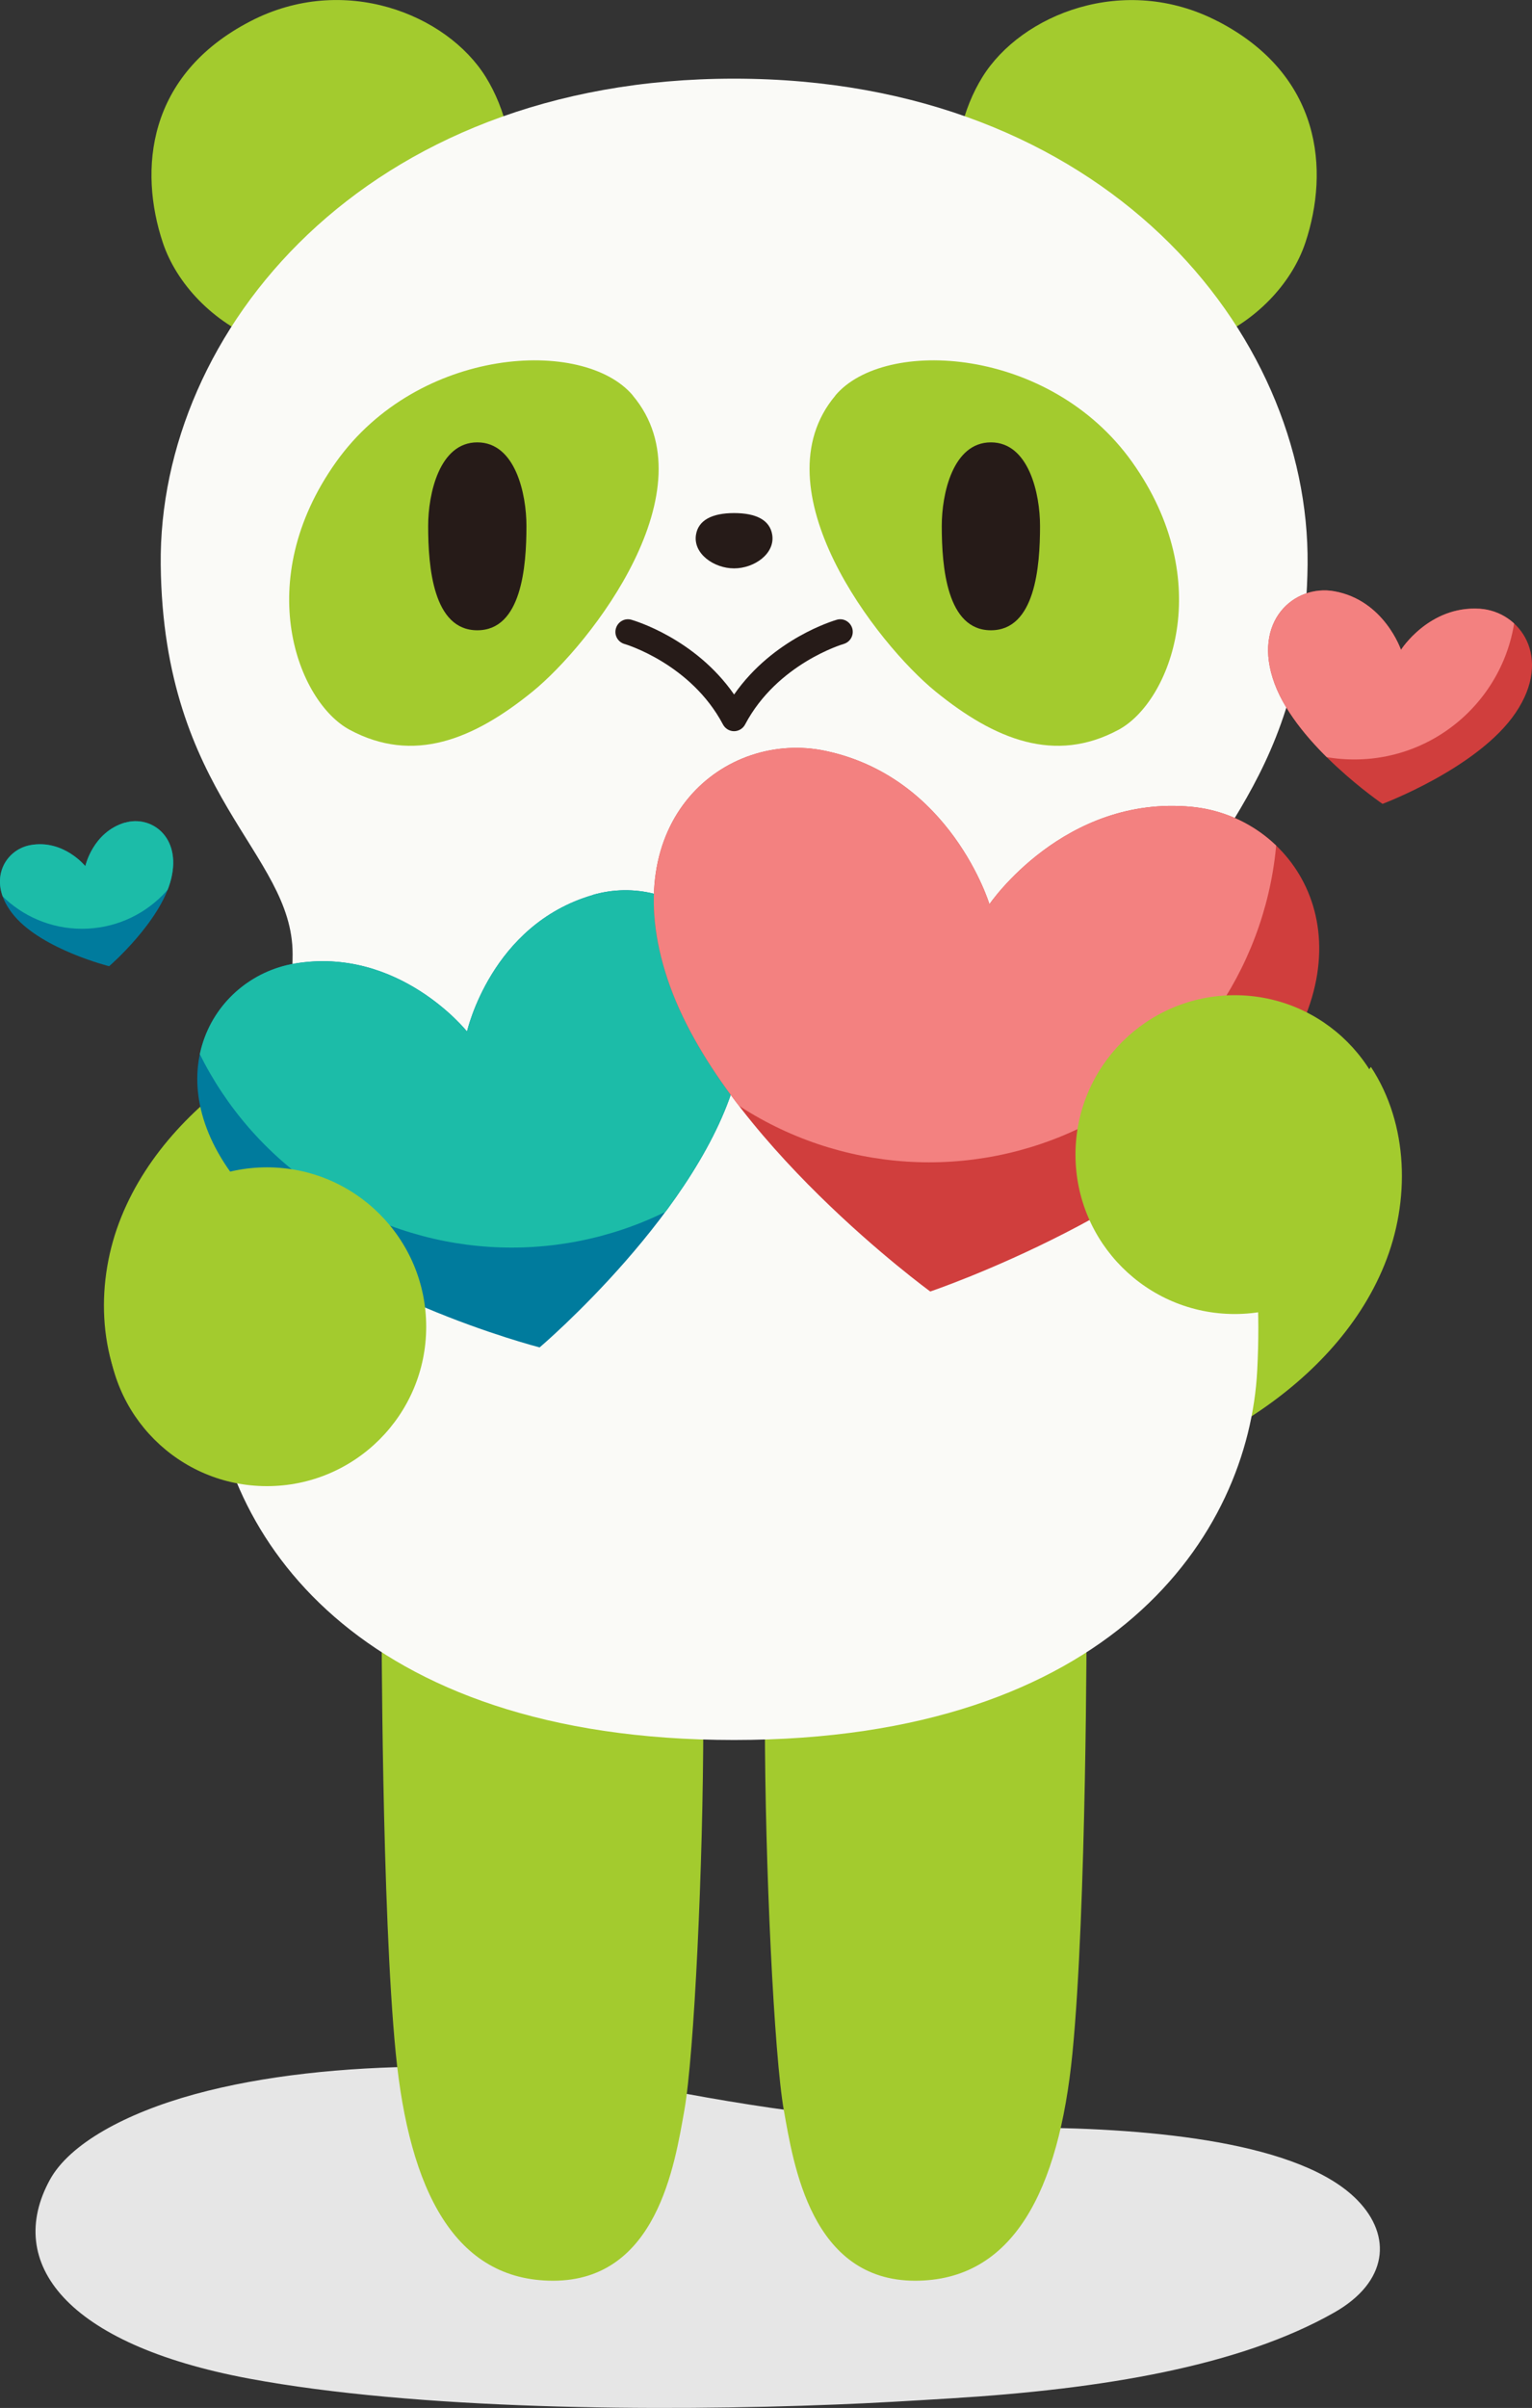
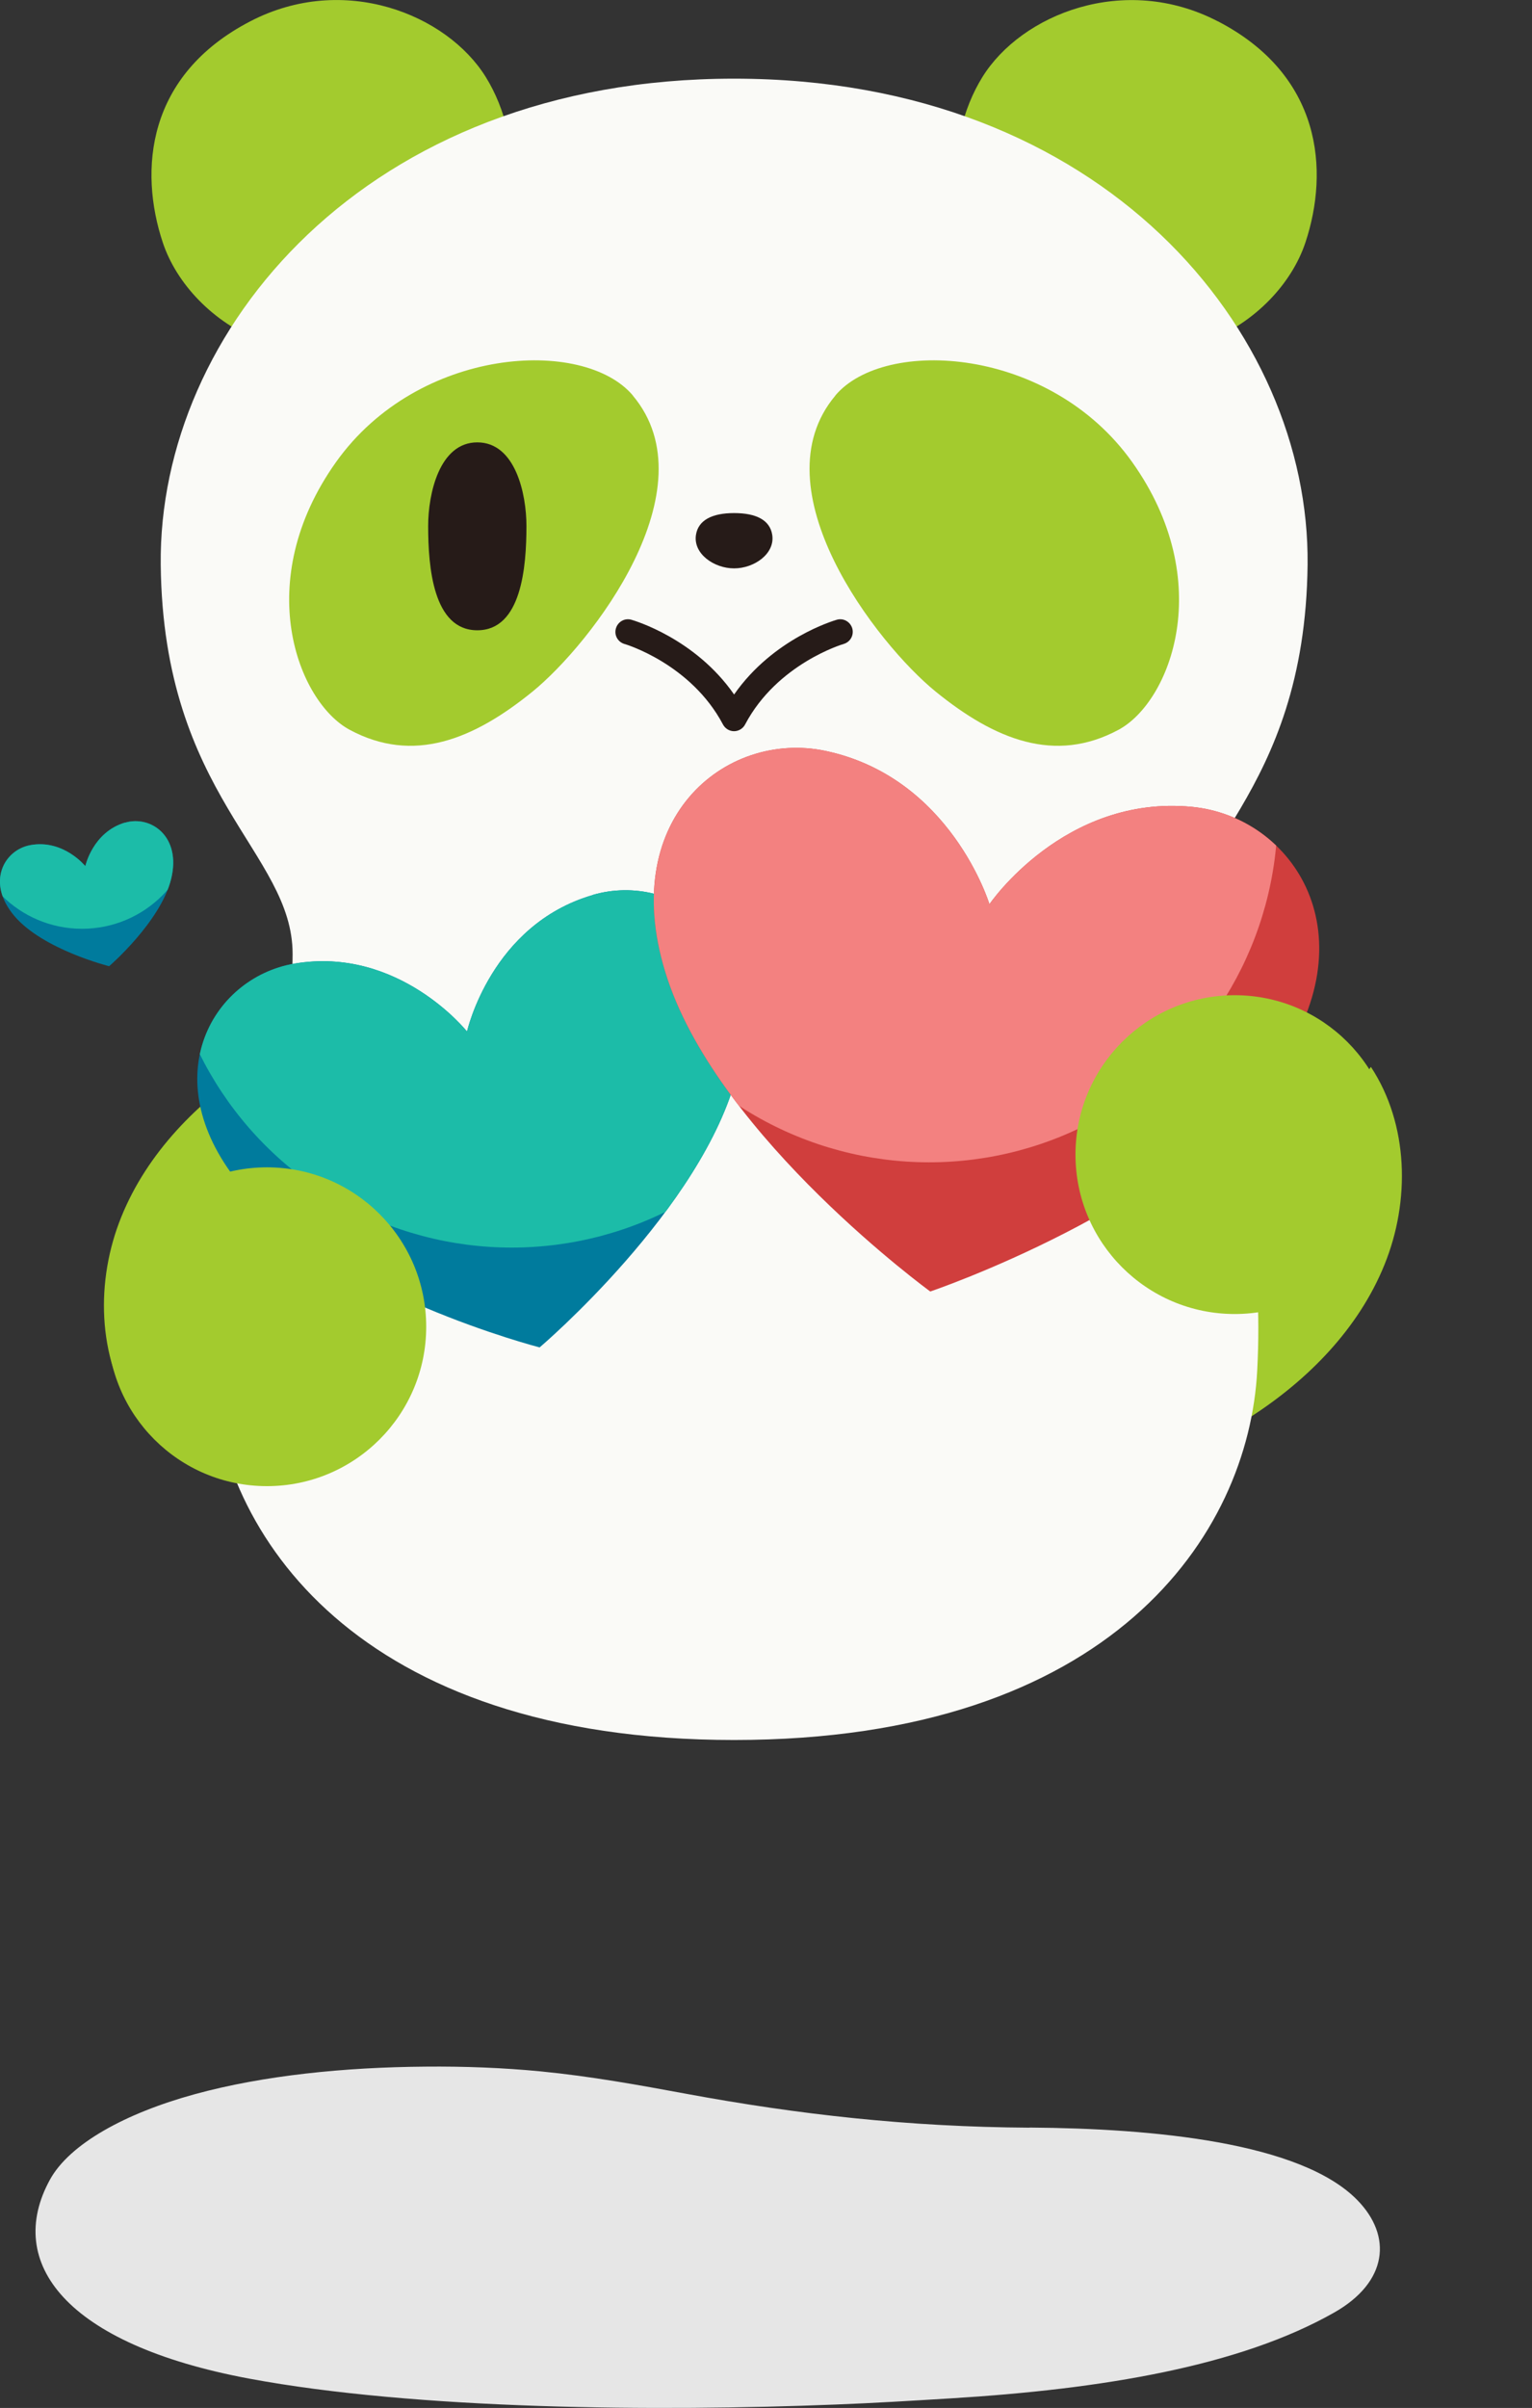
<svg xmlns="http://www.w3.org/2000/svg" viewBox="0 0 125.34 196.83">
  <rect x="0" y="0" width="125.34" height="196.83" fill="#333333" stroke="none" />
  <defs>
    <style>.cls-1{fill:#007b9d;}.cls-2{fill:#e6e6e6;mix-blend-mode:multiply;}.cls-3{fill:#f38180;}.cls-4{fill:none;}.cls-5{fill:#c2d85b;}.cls-6{clip-path:url(#clippath-1);}.cls-7{isolation:isolate;}.cls-8{fill:#a3cb2e;}.cls-9{clip-path:url(#clippath-3);}.cls-10{fill:#d03e3d;}.cls-11{fill:#fafaf7;}.cls-12{fill:#1cbca8;}.cls-13{fill:#261b18;}.cls-14{clip-path:url(#clippath-2);}.cls-15{clip-path:url(#clippath);}</style>
    <clipPath id="clippath">
      <path class="cls-4" d="M48.5,73.16c-8.34,2.42-10.29,11.16-10.29,11.16,0,0-5.58-7.01-14.14-5.55-6.81,1.17-11.58,9.58-4.24,18.29,7.34,8.71,24.32,13.08,24.32,13.08,0,0,13.37-11.35,16.16-22.39,2.79-11.04-5.17-16.53-11.81-14.6Z" />
    </clipPath>
    <clipPath id="clippath-1">
      <path class="cls-4" d="M97.49,65.95c-10.45-.99-16.54,7.96-16.54,7.96,0,0-3.14-10.36-13.41-12.53-8.18-1.73-17.28,5.61-12.92,18.66,4.36,13.06,21.49,25.53,21.49,25.53,0,0,20.08-6.79,28.14-17.95,8.06-11.16,1.56-20.88-6.76-21.67Z" />
    </clipPath>
    <clipPath id="clippath-2">
-       <path class="cls-4" d="M121.06,49.76c-4.15-.26-6.44,3.36-6.44,3.36,0,0-1.37-4.06-5.46-4.79-3.26-.58-6.77,2.44-4.88,7.55,1.89,5.11,8.83,9.83,8.83,9.83,0,0,7.86-2.94,10.9-7.46,3.05-4.52.35-8.28-2.95-8.49Z" />
-     </clipPath>
+       </clipPath>
    <clipPath id="clippath-3">
      <path class="cls-4" d="M10.22,67.24c-2.64.79-3.24,3.56-3.24,3.56,0,0-1.78-2.21-4.49-1.72-2.16.39-3.65,3.06-1.3,5.81,2.34,2.74,7.74,4.09,7.74,4.09,0,0,4.21-3.63,5.07-7.13.86-3.5-1.68-5.23-3.78-4.6Z" />
    </clipPath>
  </defs>
  <g class="cls-7">
    <g id="_レイヤー_2">
      <g id="_レイヤー_1-2">
        <path class="cls-8" d="M20.48,1.74c-8.49,4.4-9.13,12.17-7.16,18.09,2.23,6.68,11.89,12.79,21.87,6.1,8.22-5.51,7.74-14.51,4.55-19.64S28.13-2.23,20.48,1.74Z" />
        <path class="cls-8" d="M99.64,1.74c8.49,4.4,9.13,12.17,7.16,18.09-2.23,6.68-11.89,12.79-21.87,6.1-8.22-5.51-7.74-14.51-4.55-19.64,3.19-5.13,11.61-8.51,19.25-4.55Z" />
        <path class="cls-2" d="M84.24,173.92c-9.92-.06-18.95-1.08-28.1-2.77-3.89-.72-7.8-1.43-11.89-1.83-3.1-.3-6.28-.42-9.45-.39-6.58.05-13.24.71-18.89,2.26s-10.22,4.05-11.83,6.99c-3.7,6.76,1.24,13.44,16.29,16.25,13.69,2.55,33.43,2.7,48.02,2.12,3.13-.12,6.24-.31,9.35-.5,12.53-.76,23.71-2.65,31.4-7.01,4.41-2.49,4.79-6.27,1.9-9.21-4.63-4.72-16.67-5.85-26.81-5.92Z" />
-         <path class="cls-8" d="M31.22,132.15s0,23.99,1.16,35.7c1.11,11.22,4.84,18.58,12.87,18.58,8.51,0,9.95-9.51,10.74-13.93.79-4.42,1.55-20.03,1.55-31.83v-8.51h-26.32Z" />
-         <path class="cls-8" d="M88.9,132.15s0,23.99-1.16,35.7c-1.11,11.22-4.84,18.58-12.87,18.58-8.51,0-9.95-9.51-10.74-13.93s-1.55-20.03-1.55-31.83c0-5.32,0-8.51,0-8.51h26.32Z" />
        <path class="cls-8" d="M20.9,87.01c-4.73,3.04-8.86,7.24-10.97,12.45-2.12,5.21-1.98,11.48,1.11,16.17l25.25-35.38c-5.34,1.74-10.67,3.72-15.39,6.76Z" />
        <path class="cls-8" d="M102.3,115.83c4.73-3.04,8.86-7.24,10.97-12.45,2.12-5.21,1.98-11.48-1.11-16.17l-25.25,35.38c5.34-1.74,10.67-3.72,15.39-6.76Z" />
        <path class="cls-11" d="M60.06,142.23c30.85,0,42.11-16.78,42.8-30.22,1-19.58-6.67-22.59-6.67-34.03,0-8.34,10.58-12.85,10.79-31.83.2-19.02-16.67-39.72-46.91-39.72C29.82,6.42,12.95,27.13,13.15,46.15c.2,18.97,10.79,23.49,10.79,31.83,0,11.44-7.67,14.45-6.67,34.03.69,13.44,11.95,30.22,42.8,30.22Z" />
        <path class="cls-8" d="M51.78,32.33c-4.03-4.78-17.55-4.01-24.28,5.43-6.97,9.78-3.13,19.61,1.1,21.89,5.22,2.81,10.14.8,14.96-3.11,4.82-3.92,14.64-16.58,8.21-24.21Z" />
        <path class="cls-8" d="M68.34,32.33c4.03-4.78,17.55-4.01,24.28,5.43,6.97,9.78,3.13,19.61-1.1,21.89-5.22,2.81-10.14.8-14.96-3.11s-14.64-16.58-8.21-24.21Z" />
        <path class="cls-13" d="M60.06,46.46c1.65,0,3.36-1.2,3.12-2.74-.19-1.22-1.33-1.78-3.12-1.78-1.79,0-2.93.57-3.12,1.78-.24,1.54,1.47,2.74,3.12,2.74Z" />
        <path class="cls-13" d="M60.06,59.77c-.38,0-.73-.21-.91-.55-2.63-4.97-8-6.57-8.06-6.58-.54-.16-.86-.72-.7-1.27s.72-.87,1.27-.71c.23.07,5.21,1.52,8.4,6.11,3.2-4.59,8.17-6.04,8.4-6.11.54-.16,1.11.16,1.27.71.15.55-.16,1.11-.71,1.27-.08.02-5.44,1.62-8.06,6.58-.18.34-.53.55-.91.55Z" />
        <path class="cls-13" d="M39.05,36.16c-3.11,0-4.02,4.22-4.02,6.83,0,3.35.4,8.53,4.02,8.53s4.02-5.18,4.02-8.53c0-2.61-.9-6.83-4.02-6.83Z" />
-         <path class="cls-13" d="M81.07,36.16c3.11,0,4.02,4.22,4.02,6.83,0,3.35-.4,8.53-4.02,8.53-3.61,0-4.02-5.18-4.02-8.53,0-2.61.9-6.83,4.02-6.83Z" />
        <path class="cls-5" d="M51.07,86.62c-2.86,0-4.49-1.1-5.34-2.02-1.07-1.15-1.59-2.72-1.46-4.42.12-1.64.93-3.12,2.29-4.17,1.62-1.25,3.78-1.71,6.1-1.29,4.05.74,8.19,3.94,8.36,4.07.35.28.57.69.59,1.14s-.15.88-.47,1.19c-.59.56-5.89,5.5-10.06,5.5ZM51,77.64c-1,0-1.89.27-2.57.8-.66.51-1.05,1.2-1.1,1.96-.04.59.03,1.44.65,2.1.63.68,1.7,1.04,3.09,1.04,1.75,0,4.49-1.77,6.5-3.4-1.39-.88-3.5-2.04-5.47-2.4-.38-.07-.74-.1-1.1-.1Z" />
        <path class="cls-5" d="M69.06,86.62c-4.17,0-9.47-4.94-10.06-5.5-.32-.31-.5-.74-.47-1.19s.24-.86.59-1.14c.17-.14,4.31-3.34,8.36-4.07,2.32-.42,4.48.04,6.1,1.29,1.35,1.05,2.17,2.53,2.29,4.17.12,1.7-.4,3.27-1.46,4.42-.86.92-2.48,2.02-5.34,2.02ZM62.56,80.15c2.01,1.63,4.75,3.4,6.5,3.4,1.39,0,2.46-.36,3.09-1.04.62-.66.69-1.51.65-2.1-.06-.76-.45-1.46-1.1-1.96-.92-.71-2.22-.96-3.67-.7-1.97.36-4.08,1.52-5.47,2.4Z" />
-         <path class="cls-5" d="M47.67,98.01c-.21,0-.42,0-.63-.03-.85-.07-1.47-.82-1.4-1.66.07-.85.82-1.48,1.66-1.4,1.64.14,3.66-.68,5.39-2.2,1.69-1.49,4.58-4.96,4.87-11.48.04-.85.77-1.53,1.61-1.47.85.04,1.51.76,1.47,1.61-.26,5.68-2.36,10.53-5.92,13.65-2.18,1.91-4.72,2.98-7.05,2.98Z" />
        <path class="cls-5" d="M72.45,98.01c-2.33,0-4.87-1.06-7.05-2.98-3.56-3.12-5.66-7.97-5.92-13.65-.04-.85.62-1.57,1.47-1.61.85-.06,1.57.62,1.61,1.47.3,6.52,3.18,9.99,4.88,11.48,1.73,1.52,3.74,2.34,5.39,2.2.83-.08,1.59.56,1.66,1.4.07.85-.56,1.59-1.4,1.66-.21.02-.42.03-.63.03Z" />
        <g class="cls-15">
          <path class="cls-1" d="M48.5,73.16c-8.34,2.42-10.29,11.16-10.29,11.16,0,0-5.58-7.01-14.14-5.55-6.81,1.17-11.58,9.58-4.24,18.29,7.34,8.71,24.32,13.08,24.32,13.08,0,0,13.37-11.35,16.16-22.39,2.79-11.04-5.17-16.53-11.81-14.6Z" />
          <circle class="cls-12" cx="41.87" cy="73.47" r="28.51" />
        </g>
        <g class="cls-6">
          <path class="cls-10" d="M97.49,65.95c-10.45-.99-16.54,7.96-16.54,7.96,0,0-3.14-10.36-13.41-12.53-8.18-1.73-17.28,5.61-12.92,18.66,4.36,13.06,21.49,25.53,21.49,25.53,0,0,20.08-6.79,28.14-17.95,8.06-11.16,1.56-20.88-6.76-21.67Z" />
          <circle class="cls-3" cx="76.02" cy="66.5" r="28.51" />
        </g>
        <circle class="cls-8" cx="21.84" cy="108.45" r="13.03" />
        <circle class="cls-8" cx="101.02" cy="94.38" r="13.03" />
        <g class="cls-14">
          <path class="cls-10" d="M121.06,49.76c-4.15-.26-6.44,3.36-6.44,3.36,0,0-1.37-4.06-5.46-4.79-3.26-.58-6.77,2.44-4.88,7.55,1.89,5.11,8.83,9.83,8.83,9.83,0,0,7.86-2.94,10.9-7.46,3.05-4.52.35-8.28-2.95-8.49Z" />
          <circle class="cls-3" cx="110.8" cy="48.83" r="13.25" />
        </g>
        <g class="cls-9">
          <path class="cls-1" d="M10.22,67.24c-2.64.79-3.24,3.56-3.24,3.56,0,0-1.78-2.21-4.49-1.72-2.16.39-3.65,3.06-1.3,5.81,2.34,2.74,7.74,4.09,7.74,4.09,0,0,4.21-3.63,5.07-7.13.86-3.5-1.68-5.23-3.78-4.6Z" />
          <circle class="cls-12" cx="6.71" cy="66.63" r="9.29" />
        </g>
      </g>
    </g>
  </g>
</svg>